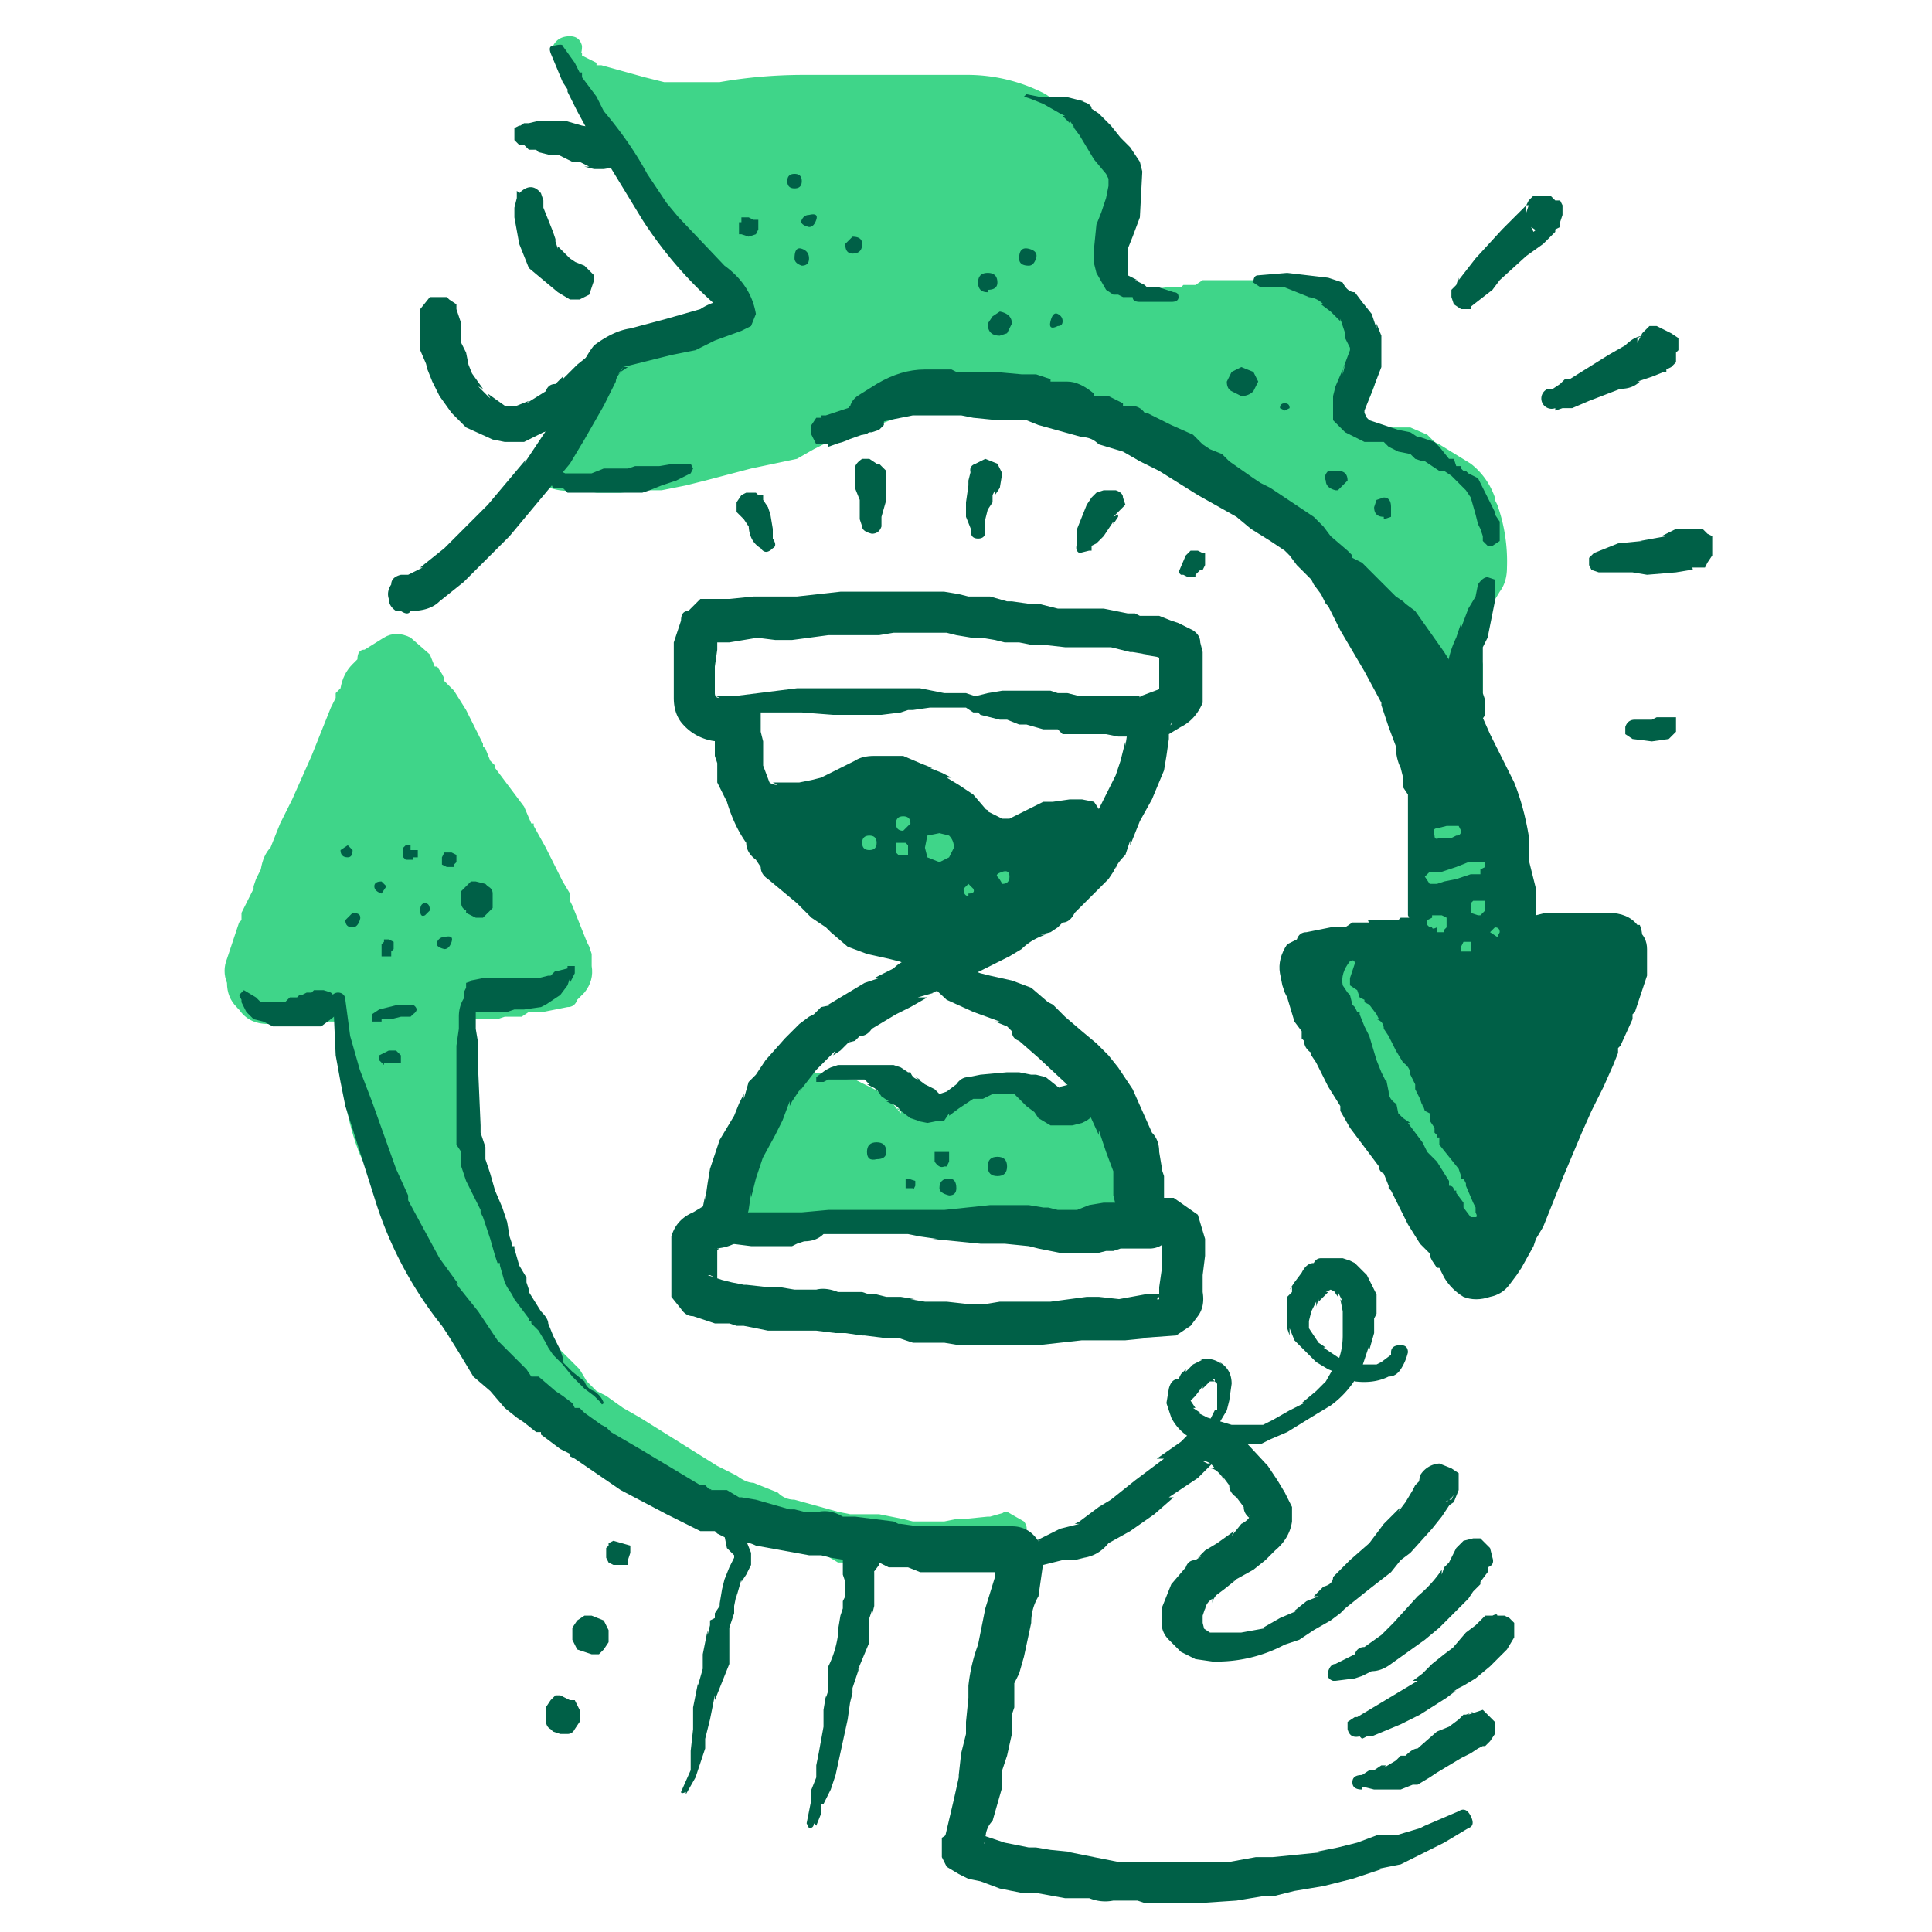
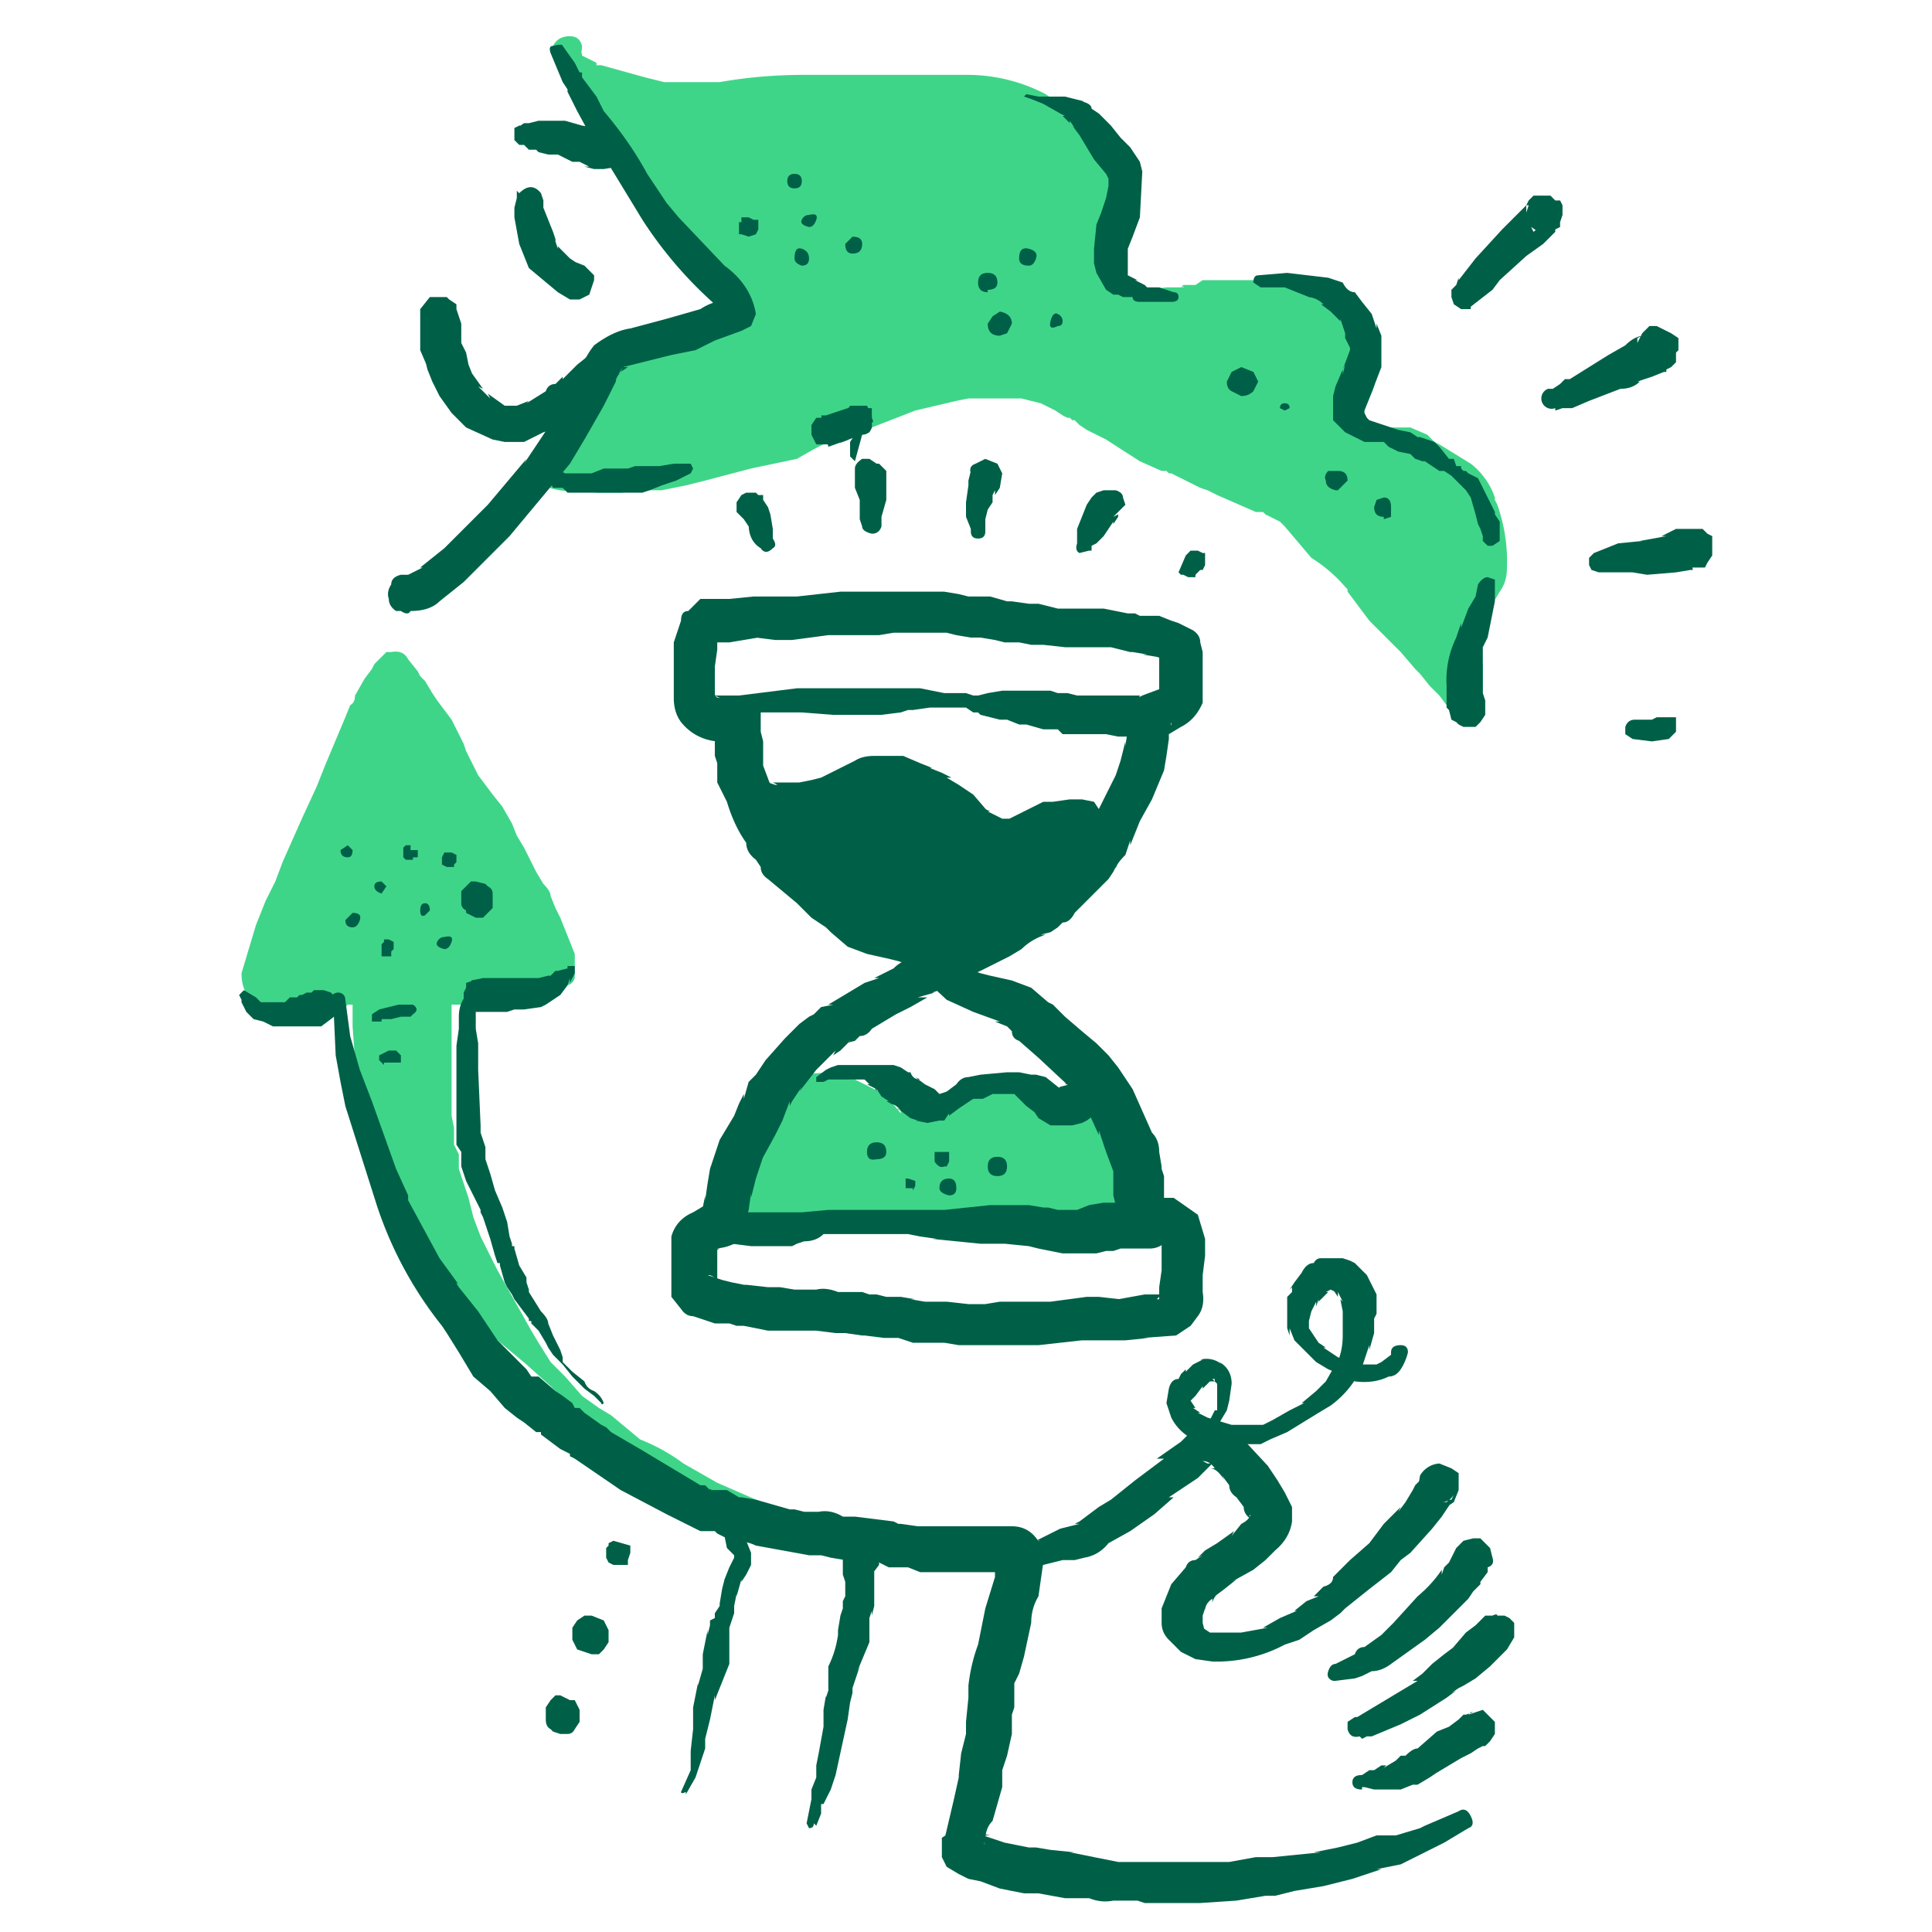
<svg xmlns="http://www.w3.org/2000/svg" width="80" height="80" fill="none">
  <path fill="#3fd589" d="M23.6 2c-.4 0 .1.6.2.7q.8.6 2 1l2.2.5 2.8-.1 2.3-.2h7.7a6 6 0 0 1 3 1.3c.6.5 1.5 1.3 1.8 2q.3 1 0 2.1l-.3 1-.2 1.1q.3.6 1 .7l1.3.5H49l.7-.2 1-.2h.6l.7.2h1q.7.2 1.2.6l.5.5.4.6q.7.6.9 1.1c.2 1-.8 1.6-.8 2.4q.2.4.5.6.4.3 1 .2h1q.8-.1 1.2.4l1.5 1q.5.4.8 1.2.5 1.3.3 2.7-.1.6-.6 1.3l-.5 1.3q-.1.6.1 1.3V29l-.4-.6-.8-.9-2.5-3-.9-1.1-.9-.8-1.5-1.6q-1.2-.8-2.5-1.1l-1-.5-1.6-.7q-1.5-.7-2.9-1.6l-.5-.3-.7-.4q-.6-.5-1.4-.7-1.2-.2-2.4-.1-.7 0-1.3.2-.6 0-1.3.3l-3 1.1q-1 .3-1.6.7l-1.2.5-1.3.4-1.6.5-1.6.2-.6.1-.9.1h-1.2l-1.2-.1c-.3 0-1 0-.8-.4l.7-.6.7-.6.3-.7.6-.6c.3-.2.3-1.5.7-1.7.8-.5 1.8-.3 2.7-.6l2-.4q.5-.2.7-.6l-.2-.7-1.8-3.2-.8-.5-.5-.6-1.3-1.5-.5-.8-.4-.6-.6-.6-.5-.8h.1" />
  <path fill="#3fd589" d="M23.6 1.5q-.5 0-.7.4 0 .4.2.7.2.5.7.9l1.4.6 1.5.5q1.6.5 3.4.3l3.5-.3 1.7.1h5.3c.3.1-.1 0 0 .1h.4l1.1.4q.1 0 0 0h.1l.7.4.2.1c.2.1-.2-.1 0 0l.3.3 1 1q.3.2.3.4.2.2 0 .1l.2.4v.2q0 .1 0 0v.8q0-.1 0 0v.3l-.2.8q-.2.7-.2 1.6 0 .3.3.4l.2.2.5.3 1.5.6h1.3l.2.1h1.1l.3-.2h1.7l1 .1h.3l.1.1.3.2.3.1c.1.2-.2 0 0 0l.2.3h.2q0 .2 0 0 .1.2 0 0l.1.3.2.2.6.7.2.2.1.1v.1c0 .2 0-.1 0 0v.3q0 .1 0 0v.1l-.4.5q-.4.6-.3 1.3.1 1 1 1.3t1.8.2h.5q.2-.1 0-.1h.2q.2 0 0 0l.2.1.6.5.7.4.4.2.1.1.2.2q0-.1 0 0v.1l.1.1.5 1.7q0-.2 0 0v1.2q0-.1 0 0v.1l-.4.6a6 6 0 0 0-.8 2.4l.1 1 .2.6c0 .2 0-.1 0 0v.5c0 .2 0-.2 0 0l1-.4h.1v-.1l-.4-.4-.6-.7-.2-.2-1-1.2-1-1.4-.2-.2q-.1-.1-.1 0V24l-.1-.1-.1-.2-.6-.7-1.4-1.3-1.1-1.2-1.6-1-.8-.2-.3-.1-.2-.1-.9-.4-.3-.2-1.4-.6h-.2l-.1-.1-.4-.2-1.4-.9-.7-.4-.7-.4-.3-.1-.4-.3-.7-.4-2-.4h-2l-.9.3-.9.1-1.7.7-3.5 1.3-.5.3q-.1 0 0 0l-.9.3-1.8.6-2.2.4H27l-1 .1h-2.6l-.1-.1c-.2 0 .1 0 0 0h-.1.1l.1.1.2.4-.1.4.1-.2h.2q.7-.5 1.1-1.2l.2-.5.1-.1.1-.1.1-.2q.2 0 .3-.2.4-.5.5-1.1l.1-.6-.1.2.1-.1h.2l.4-.2h.7q1 0 2-.4.8 0 1.6-.5.5-.3.7-.7.2-.7 0-1.3l-.5-.8-.4-.7-.8-1.5-.6-.7-.5-.3H29l-.1-.1-.1-.2-.4-.4L28 7l-.4-.4v-.1l-.5-.7-.4-.5-.1-.2-.5-.7-.4-.4-.1-.1V4l-1.2.7h.2q.6.3 1-.2.2-.7-.3-1v-.2h-.9q-.3.3-.3.7 0 .8.7 1.3l.2.3h.1q0 .2 0 0v.1l.6.8q.2.1 0 .1h.1v.1l.3.4.6.8.6.7.3.3.1.2.8.7h.2v.1l.1.1v.1l1 1.5.8 1.4v.2-.1q0-.1 0 0l.1-.1-.2.1-.3.1-1.8.4h-.2l-1.5.2q-1 .1-1.5.8l-.4 1.1v.3l-.1.1c0 .2 0-.1 0 0l-.3.2-.6 1v.1l-.1.1-.1.2-.3.2q-.2 0 0 0H23l-.6.5q-.8 1 .1 1.7.7.3 1.3.2.1 0 0 0h.3l.6.1h1l1-.1h.7l1-.2.8-.2 1.9-.5L33 19l.7-.4.6-.3h.1l1.7-.6 1.8-.7 1.7-.4.5-.1q.1 0 0 0h2.2l.8.2.6.3.3.2.2.1h.1l.1.1h.1l.2.2.3.2.8.4 1.4.9.9.4h.2l.1.1h.1l1.2.6.3.1.4.2 1.6.7h.3l.1.1.2.1.4.2.2.2 1.1 1.3q.8.5 1.4 1.2l.1.1v.1l.3.4.6.8L58 27l.6.7.2.2.4.5.3.3.1.1q0 .1 0 0l.3.4.4.4q.8.3 1.1-.4v-1.7l-.1-.4v-.2q-.1-.2 0-.4v-.3l.2-.7.1-.2c0-.1 0 .2 0 0l.2-.3.3-.5q.3-.4.3-1a7 7 0 0 0-.4-2.6l-.1-.2q0-.2 0 0v-.1a3 3 0 0 0-1-1.4l-1.3-.8-.2-.1-.3-.3-.7-.3h-1q-.2 0 0 0h-.7s-.3 0 0 0h-.3q-.2 0 0 0l-.3-.1q.2 0 0 0-.2-.2 0-.1-.2 0 0 0v.2-.3q0 .2 0 0l.2-.3q.4-.5.6-1.1a2 2 0 0 0-.3-1.6l-.5-.6-.3-.2q0-.2 0 0v-.2l-.6-.6-.7-.6-1.3-.6h-3.4l-.3.2H49c-.2.2.1 0 0 .1h-.7l-.8.1h-.3l-1.6-.7V11q.1-.2.1 0l.1-.3.3-.7.3-.9V7.3l-.8-1.5-1-1-1.3-.9a7 7 0 0 0-3.2-.8h-6.8q-1.8 0-3.5.3h-2.3l-.8-.2-1.8-.5h-.2v-.1l-.6-.3v-.1H24q0-.1 0 0V2v.2q-.5.3-.3.3.4 0 .4-.6-.1-.4-.5-.4m7 45.5.3-.3.4-.3.4-.3.4-.3.4-.2.3-.3.8-.2q1 0 2 .5l1.2.8.1.2h.2a2 2 0 0 0 2 0l.3-.3.8-.7h1.5l.3.2.3.1.1.3q.3.5.8.6t.8-.4l.3-.2h.4q.5.1.8.7l.5 1 .3 1.1q.3.6-.2 1l-.5.1h-.5l-1 .2-1.2-.2h-5.7l-1-.1-1 .2H33l-2 .4h-.4q-.3 0-.2-.6v-.6q.1-.5.5-.9l.6-1 .2-.2.1-.4" />
  <path fill="#3fd589" d="m30.8 47.4.3-.3V47h.1l.6-.4.7-.4.3-.1.3-.2h-.2.2-.1l.6-.1h-.2.5-.2.3-.2l1.4.4 1 .6-.2-.2.3.3-.1-.1.2.2.5.3h-.2a3 3 0 0 0 1.7.2l.9-.3.5-.3.2-.3v.2l.4-.5.2-.1h-.2.1-.1 1-.2.3-.2l.3.2.4.1h-.2v-.1h-.1v-.2.2l.2.4.8.6h.3q.5.2 1-.1l.6-.5h-.2v.1h.3-.3.2-.2.2-.1l.2.2-.1-.1.4.5q0 .4.3.7V48l.2.8.1.6v-.2.3-.2.1-.1l.1-.1v.1-.1l-.4.2h.2-.2.2-.6l-.6.1h.2-.4.2l-1.5-.1h-1.4.3-.3l-.5-.1h-3.8l-.6-.1-1.5.2h.2-.8a9 9 0 0 0-2.8.2h-.5l-.4.2h.2-.3.4-.1l.2.2-.1-.1.1.2.1.3v-.9.2-.3.2l.2-.5.3-.5.4-.4.2-.5v-.3.2l.1-.3V47h.1v-.6l-.5-.3h-.5l-.4.5-.1.4v-.2.2zv-.2l-.2.4zl-.5.6-.2.5-.4.6v1.8l.5.4q.6.3 1 .1l.7-.1 1.5-.3h-.2 2.4l.7-.2H36h5-.2l.7.2h2-.2 2-.3.4l.4-.1.3-.2.3-.1.5-.5v-.3h.1v-.5l-.1-.9-.4-1q0-.3-.4-.6l-.1-.3-.3-.4q-.3-.5-.8-.6h-.7q-.3 0-.5.2l-.3.2-.3.3.2-.1-.3.1h.2-.2.2-.1.2-.2.2l-.3-.1h.2q-.3 0-.4-.3l.1.2q0-.3-.3-.5l-.3-.3h-.2.2l-.3-.1-.7-.2H40l-.6.4-.6.7v-.1h.1l-.2.1-.3.1h.2-.5.2-.4l.1.1h-.3.2q-.3 0-.5-.2l.1.1-.4-.2h.1l.2.2V46v.1l-.1-.2v.2l-.5-.6-.4-.3-1-.5q-.6 0-1-.3l-1.4.1q-.5 0-.8.4l-.4.4.1-.1-.2.2v-.1.1l-.5.3-.8.8v.2h-.1v.1q-.3.3 0 .5 0 .2.4 0" />
  <path fill="#006047" d="m40 40.2-1.5-1.4-1.2-.5-1-.5.2.1q-.3 0-.5-.3l.1.2-.3-.4-.4-.3-.8-.7-1.4-1.4.1.2q0-.2-.3-.5 0-.2-.3-.5l-.6-1 .1.2-.3-.9-.3-.8v.2-1.1.3-.4l-.1-.4v.2-1.1a1 1 0 0 0-.7-.6h-1.3.2-.2.3-.3.3-.2l.2.1q-.2 0-.2-.2l.1.2-.1-.2v.2-.3.3-1.3l.1-.7v-.5.2-.2.2-.2.2l.1-.2-.2.2h.1-.2.2-.2.7l1.2-.2h-.2.4-.3l.8.1h.7l1.5-.2H34h2.4l.6-.1h-.3H38h-.3 1.8-.3l.4.1.6.1h-.3.7l.6.1h-.3.3l.4.1h.5-.3.4l.5.1h.7-.2l.9.1h.7-.3H46l.8.2h-.2.3l.6.1h-.2l.6.1.3.1h.3-.2.1-.2V27H48v.1-.2.5-.2 1.6-.1l.1-.2.1-.1-.1.1h-.2.2l-.8.3q-.4.2-.6.7v.6-.3.4l-.1.7v-.2l-.2.8-.3.9.1-.3-.6 1.2-.3.6-.3.8v-.3.3-.2l-.1.2-.2.3-.2.3.1-.2-.1.2.1-.2-.8.8q0 .3-.4.4 0 .3-.4.4h.2l-.3.1-.3.3-.2.2.1-.1.2-.1h-.1.2-.4l-.3.2-.4.4-1 .6.2-.1-.9.4-.6.4.2-.1-.8.3h.2l-.6.2-.4.2.2-.1h-.4.3-.1q-.4 0-.6.3l-.2.6q0 .7.8.8l.6-.2.6-.2H39q.5 0 .8-.3l-.1.1.9-.4.6-.3.6-.3.5-.3q.4-.4 1-.6h-.2l.4-.1.3-.2v-.1.1l.2-.2q.3 0 .5-.4l.2-.2.3-.3.9-.9.2-.3.2-.4-.1.2v-.1.2q0-.2.4-.6l.2-.6v.2l.2-.5.2-.5.5-.9.5-1.2.1-.6.1-.7v.2-.5l.1-.4v-.2.3l-.1.1-.1.2h-.1l-.2.1h.4l.5-.3q.6-.3.9-1v-2.4.3l-.1-.4q0-.3-.3-.5l-.6-.3-.3-.1-.5-.2h-1 .2l-.2-.1h-.5.2l-1-.2H45h.2-1.6.2L43 25h-.7.3l-.7-.1h-.4.2l-.7-.2h-.5.2-.9.3l-.4-.1-.6-.1h-.9.3-2.3.2-1.6l-1.8.2h.2-1.3.3-1l-1 .1h.3H29l-.5.5q-.3 0-.3.4l-.3.9v2.3q0 .6.3 1 .4.5 1 .7t1.2 0h-.2.2-.3.2l-.7-.7v-.2 1.4-.3.5l.1.3v-.2 1l.4.8q.3 1 .8 1.7 0 .4.4.7l.2.3q0 .3.3.5l.6.5.6.5.6.6.6.4.3.3-.1-.1.7.6.8.3.9.2.4.1.6.2h-.2l.6.1h-.1l.7.3.7.5.6-.1z" />
  <path fill="#006047" d="m37.7 40 1.5 1.4 1.1.5 1.1.4h-.2l.5.2.2.2q0 .3.3.4l.8.7 1.5 1.4-.2-.2.3.5.4.4.5 1.1v-.2l.3.9.3.8v-.3 1.2-.3.4l.1.4v-.2 1q.2.6.7.7h1.3-.3.2-.2.2l-.2-.1.2.1-.2-.1.2.1-.1-.2.1.3v-.2.2-.2 1.3l-.1.7v.5-.2.2h-.1l.2-.2H48h.2-.3.3-.8l-1.1.2h.2-.4.3l-.9-.1H45l-1.5.2h.3-2.4l-.6.1h.3-1.2.2l-.9-.1h-.8.3-.4l-.6-.1h.2l-.6-.1h-.6.3-.3l-.4-.1h-.5.2l-.3-.1h-1.2.2q-.5-.2-.9-.1H33h.2-.3l-.6-.1h-.8.3l-.9-.1h.3-.4l-.5-.1-.4-.1-.3-.1-.3-.1h.2-.1l.2.1v.2l.1.2v-.1.2-.6.3-1.6.2-.1l-.2.2.1-.1-.1.2.1-.2-.2.2.4-.2h-.3q.5 0 .9-.2t.5-.7v-.6.3l.1-.4.1-.7v.2l.2-.8.3-.9-.1.2.6-1.1.3-.6.3-.8v.2-.2.2l.1-.2.2-.3.2-.3-.1.2V45v.2l.7-.9.4-.4.4-.4-.1.2.3-.2.3-.3.2-.3-.2.2h.1l-.2.1.4-.1.2-.2q.3 0 .5-.3l1-.6-.2.1.8-.4.7-.4H38l.7-.2h-.1l.6-.2.4-.2-.2.1.3-.1h-.2.1l.6-.2.2-.6q0-.7-.8-.8l-.6.1-.6.3h.2l-.9.2h.2q-.5 0-.9.4l-.8.4h.2l-.6.2-.5.3-1 .6h.2l-.5.1-.2.2-.1.1.2-.1-.4.2-.4.3-.3.3-.3.3-.8.9-.2.3-.2.3v-.2.2l.2-.2-.5.5-.2.7v-.2l-.2.4-.2.5-.6 1-.4 1.2-.1.6-.1.7v-.2l-.1.5v.5-.4.1l.2-.2h.1l.2-.1h-.4l-.5.3q-.7.3-.9 1v2.4-.3.4l.4.5q.2.3.5.3l.3.1.6.2h.9-.3l.3.1h.5-.2l1 .2h.8-.3H34h-.2l.8.1h.6-.2l.7.1h.4-.3l.8.1h.5-.2.3l.6.2h-.3 1.8-.2l.6.1h1.7-.3H43l1.8-.2h-.2 1.3-.3 1l1-.1h-.3l1.4-.1.6-.4.3-.4q.3-.4.2-1v-.7l.1-.8v-.7l-.3-1-1-.7h-1.2.2-.2.3-.2l.7.6v.3V49v.3-.6l-.1-.3v.3-.4l-.1-.6q0-.5-.3-.8l-.8-1.8-.4-.6-.2-.3-.4-.5-.5-.5-.6-.5-.7-.6-.5-.5-.4-.2.2.1-.7-.6-.8-.3-.9-.2-.4-.1-.6-.2h.2l-.7-.2.2.1-.7-.4-.7-.4a.4.4 0 0 0-.6.1zm-7.9-10.5h3.4l1.3.1h1.4-.1.7l.8-.1.3-.1h.2l.7-.1H40l.3.2h.2l.1.1.8.2h.3l.5.2H42h.5l.7.2H43h.8l.2.2h1.8l.5.1h1.3l.6-.3.1-.3v-.3q.1-.5-.4-.7h-.8q-.4.1-.4.6v.4q0 .2.2.3.3.3.7.3l.3-.1.2-.3v.1l-.2.1-.4.1H47l-.2-.2.4-1.4h.4-.6.2-2.8.2l-.4-.1h-.4l-.3-.1h.2-2.2l-.6.1-.4.1h-.2l-.3-.1h-.9l-1-.2h-2.9.1H33l-2.4.3-.3.1h-.2l-.2.2-.2.1q-.2.2 0 .3" />
  <path fill="#006047" d="m29.5 51.4 1.6.2h1.6-.2.3l.2-.1.3-.1q.5 0 .8-.3H34h.4-.1 2.4-.1 1.2-.2l.5.1.7.1h-.2l1 .1 1 .1h1l1 .1h-.3.3l.4.1 1 .2h-.3 1.7l.4-.1h-.2.5l.3-.1h-.2 1-.2.6q.4 0 .7-.3.3-.4.2-.8l-.3-.7a1 1 0 0 0-.9-.2l-.5.4q-.4.6 0 1.2l.5.3.3-1.9H47l-.7.1h.3-1.1.2l-.6.1-.5.2h.3-.8.2-.5l-.4-.1H43h.2l-.6-.1H41l-1.9.2h-1 .2-4l-1.1.1h.1-.4.2-1 .2H31l-1.5.3q-.2 0-.3.4 0 .3.3.5m1-19.6q.1.4.5.6l.9.5q.7.3 1.4.2.8 0 1.4-.4l.4-.2q.3 0 .5-.3l1-.1h.7l.6.2.5.2.5.2.5.4c.6.2.8.9 1.3 1.1l.3.2.4.1h.6l.7-.2.6-.3.6-.1h.8q.3 0 .4.2l-.2.5-.3.3-.2.3-.3.5-1 .8-1.5 1.4-.8.5-.8.2q-.7.3-1.4.2t-1.5-.4l-.8-.4-.8-.7-.4-.2q-.2 0-.5-.3l-1-.8-.3-.4-.4-.4-.7-.8c-.1-.2-.6-.4-.5-.7l.1.2" />
  <path fill="#006047" d="m30.3 31.9.3.6.2.2h.1v.1l.7.5.6.3h.9-.2q1 .1 1.7-.2h.3l.4-.2.4-.2.3-.2-.2.1h.5-.2l.5-.1h.7-.2.4-.2l.5.2.6.3h-.2.3-.2l.6.4.4.2-.1-.1.5.6.5.4.4.2h.2-.1l.3.1.4.1h.5l.6-.1.5-.2h-.2l1-.3h-.3 1-.2.5-.2.1l-.2-.1v-.3l-.1-.2v-.2.1-.1l-.2.4-.3.4.2-.2-.4.5-.3.3.2-.1-.5.5-.6.5-1.1.9-.6.5h.1l-.3.1h.2-.4l-.6.3h.2l-.7.1h.2-1.2.3l-.7-.1-.7-.3.2.1q-.2 0-.5-.3l-.6-.4.2.1-.7-.5-.5-.3.2.2-.6-.5-.2-.2-.6-.5.2.2-.5-.6-.4-.4-.4-.5-.4-.3-.2-.2.1.1-.1-.2v.3-.4l-.5 1.1h-.5l-.1-.1v-.1l.1.2.2.1-.4-.6q0 .3.2.5l.4.1q.6 0 .7-.6v-.1l-.3-.7-.6-.2q-.4 0-.6.4-.2.6 0 1l.3.4.2.1-.1-.1.2.3v-.2q0 .3.3.5l.3.3.3.4.3.3-.1-.2.4.5.3.3.5.4.4.2H34l.6.4.6.3.5.4.5.3.7.3.6.2.8.2h.7l.8-.1.9-.3h-.2.2l.3-.1.6-.3.9-.8.8-.7.4-.4.4-.3.7-.7.1-.3-.1.2.2-.2.2-.4.3-.4-.1.2q0-.3.3-.4.2-.4 0-.8l-.4-.6-.5-.1h.2-.7l-.7.1h.2-.6l-.6.3-.4.2-.4.2h.2-.2.2-.6.1l-.2-.1h.2-.2l-.4-.2h.1l-.2-.1.1.1-.6-.7-.6-.4-.5-.3h.2L39 32l-.5-.2h.1l-.5-.2-.7-.3H36h.2q-.5 0-.8.2l-.4.2-.4.2h.2-.2l-.4.2-.4.2.2-.1-.4.1-.5.1h.2-.5.2-1l.2.1H32h.1l-.3-.1h.1q-.5-.1-.9-.4h-.2l-.1-.2q-.5-.4-.5 0" />
-   <path fill="#3fd589" d="M36 35.2q.3 0 .3-.3t-.3-.3-.3.3.3.3m1.4-.8.3-.3q0-.3-.3-.3t-.3.3.3.3m.2.8V35l-.1-.1h-.4v.4l.1.1h.4zm1.3.5.4-.2.2-.4q0-.3-.2-.5l-.4-.1-.5.1-.1.5.1.4zm1.2 1.3q.3 0 .2-.2l-.2-.2-.2.2q0 .3.2.3m1.4-.5q.3 0 .3-.3t-.3-.2-.2.2.2.3" />
  <path fill="#006047" d="M34 44.8h.1l.2-.1h1.4-.1.2l.2.2h-.1l.4.2-.1-.1.1.2V45v.1l.2.3.3.2h-.1l.2.1h-.1q.3 0 .5.3l.4.3.3.1h-.2.1l.5.1.5-.1h-.1.3l.2-.3v.1l.4-.3.3-.2.3-.2h.4l.4-.2h.7-.1.4-.1l.2.2.3.3.4.3-.1-.1.2.3.5.3h.8-.2.3l.4-.1.2-.1.4-.3-1.4-.4.1.3.3.3h.6q.3 0 .5-.3l.1-.7-.2-.4-.3-.2h-.7l-.3.2h.2l-.4.1-.2.2.1-.1h-.1.2-.2.2-.2.2l.1.1h.1l-.3-.2-.5-.4-.4-.1h-.2l-.5-.1h-.5l-1.1.1-.5.1q-.3 0-.5.3l-.4.3-.3.1h.2-.3.2-.2.1-.1.1-.2.2l-.2-.1.2.1-.2-.2-.4-.2-.4-.3.2.1q-.3 0-.4-.3h-.1l-.3-.2.2.1-.2-.1-.3-.1h-2.3l-.3.1-.2.1-.4.3v.2zm3.8 4.5.1-.2v-.2l-.3-.1h.1-.2v.4h.3m1.2-.9h.2l.1-.2v-.4h-.6v.4q.2.3.4.2m.2 1.2q.3 0 .3-.3 0-.4-.3-.4-.4 0-.4.4 0 .2.4.3m2-.8q.4 0 .4-.4t-.4-.4-.4.4.4.4m-5-.7q.4 0 .4-.3 0-.4-.4-.4t-.4.4.4.3m-.8-30.6-1.3.5zm-.1-.6-1.4.5h-.2l-.2.3v.4l.2.4h.5q.6 0 1.2-.4h.2q.3 0 .4-.3v-.5l-.2-.4zl-1.2.4H34l.3 1.3 1.4-.5q.3 0 .4-.3v-.5l-.2-.4zm.6.4" />
-   <path fill="#006047" d="m35.9 16.6-.7.3-.1.2-.1.1v.4l.1.2.2.1h.8l.3-.1.1-.2.1-.2v-.5l-.1-.1-.3-.2H36l-.3.1h-.2.2-.1l.1 1.3.5-.2h.2l.2-.2v-.7l-.2-.2h-.5m-.4.7" />
-   <path fill="#006047" d="m35.7 18 .3-.1.1-.2v-.2q.1 0 0-.2v-.4h-.2l-.3-.1h-.2.2-.4l-.2.3v.6l.2.2zh-.1zh-.1l-.2-1.1h-.2l-.2.3v.6l.2.2z" />
-   <path fill="#006047" d="M67.4 38.8q-.3-.4-.8-.4h-2.7l-.3.1h-.2l-.2.1h-.1v-.9q0-.8-.2-1.4l-.4-2.8q-.4-1.4-1.2-2.7l-1-2.2c-.7-.8-1-2-1.9-2.7l-.7-.6-.7-.7-1.1-1q-.6-.3-1-.8l-.5-.5-.7-.6-1-.7-1.2-.7q-.5-.5-1.1-.8t-1-.7l-1-.6q-.3 0-.6-.4l-.8-.2-.2-.2-.6-.1-.4-.3h-.4l-.4-.2-.5-.4h-1.1q-.3-.3-.7-.3H42l-1.3-.1h-1.2l-.6-.1-.6.1-1.2.2c-.4 0-.8.6-1.3.8l.9-.2 1.1-.2h1.4l2 .2 1.7.1 2.7.9 2.3 1 1.4.8 1.9 1 1.2.9.5.4.7.4.7.8.6.7.5.8.3.5 1.3 2.5.8 1.4.3.8.2.8.3 1.2.2.6v1.1l.2.4v4q.2.4 0 .7h-.7l-.4.1h-1l-.5.1-.4.2h-1.4q-.2 0-.5.3 0 .2-.3.4v1l.2.4.4 1q0 .3.2.5l.2.5q0 .3.3.4l.3.6.4.9.3.6.2.4.5.8.4.5.2.3.4.5.3.6.2.4.1.3.5.9.5.9.3.3.3.5.2.2.1.2q0 .3.3.5t.7.3h.5l.3-.4.2-.1v-.2l.4-.4.4-.7.1-.5.3-.4.7-2 .5-1 .6-1.3.8-1.7.3-.8.4-.8q0-.6.4-1 0-.5.3-1l.3-1q0-.7-.4-1.1" />
-   <path fill="#006047" d="M67.8 38.3q-.4-.5-1.2-.5H64l-.4.1h-.4s-.4.2 0 .1H63l.6.6v-1.8l-.3-1.2v-1q-.2-1.2-.6-2.2l-1-2-.8-1.8-.6-.8-.5-.8-1.2-1.7-.4-.3-.1-.1-.3-.2-.7-.7-.7-.7-.4-.2V23l-.2-.2-.7-.6-.3-.4-.4-.4-.9-.6-.9-.6-.4-.2-.3-.2-1-.7-.3-.3-.5-.2-.3-.2-.4-.4-.9-.4-1-.5h-.1q-.2-.3-.6-.3h-.3v-.1l-.6-.3h-.6v-.1q-.6-.5-1.1-.5h-.7v-.1l-.6-.2h-.6l-1.1-.1h-1.6l-.2-.1h-1.1q-1 0-2 .6l-.8.5q-.4.3-.3.8.3.4.8.4l.8-.2 1-.2h2l.5.1 1 .1h1.2l.5.2 1.8.5q.4 0 .7.3l1 .3.7.4.8.4 1.6 1 1.6.9.6.5.8.5.3.2.3.2.2.2.3.4.6.6q0 .1 0 0l.1.2.3.4.2.4.1.1.1.2.4.8 1 1.7.7 1.3v.1l.3.9.3.8q0 .5.2.9l.1.4v.4l.2.3v5l.2.4v.1-.2l.5-.2h-1l-.1.1h-1.2q-.1 0 0 .1H56l-.3.2h-.1q-.1 0 0 0h-.5l-1 .2q-.3 0-.4.3l-.4.2q-.4.6-.3 1.2l.1.5.1.3.1.2.3 1 .3.4v.3l.1.1q0 .3.3.5v.1l.2.3.5 1 .5.8v.2l.4.7 1.2 1.6q0 .2.2.3l.2.5v.1l.1.1.3.6.4.8.5.8.4.4v.1l.1.2.2.3h.1l.2.4q.3.5.8.8.5.2 1.1 0 .5-.1.8-.5l.3-.4.2-.3.5-.9.1-.3.3-.5.4-1 .4-1 .8-1.9.4-.9.5-1 .4-.9.2-.5v-.2l.1-.1.5-1.1V42l.1-.1.5-1.5v-1.1q0-.5-.4-.8-.3-.5-.8-.3-.5.4-.2.9l.2.3q0 .2 0 0v1l-.2.4v.3l-.5.9-.7 1.8-.1.3-.2.4-.4.9-.8 1.8-.8 1.8-.4.9-.1.4-.1.2-.1.2-.4.8v.2q-.2.1-.1 0l-.4.5v.1l-.2.2h-.1l-.3.1-.1-.1q0-.1 0 0l-.2-.2V52l-.4-.5-.1-.2-.3-.4-.1-.3-.5-.7-.4-.8q0-.1 0 0V49l-.1-.2q0-.2-.3-.5l-.4-.8-.3-.4-.1-.1-.1-.1-.5-.8-.3-.5-.1-.3-.5-.8-.4-.9-.2-.4-.1-.2s-.3-.3-.2-.1v-.2l-.1-.1q0-.3-.3-.5v-.4l-.2-.4-.4-1V40q0-.2 0 0l.1-.2.2-.1h.7l.8-.1.2-.1h.3l.3-.1h.7l.4-.1h.8q.4 0 .7-.4l.1-.6V38h-.1v-4.3l-.1-.2V33l-.1-.6V32l-.4-1-.8-2.7-.5-.7-1-1.8-.9-1.7-.2-.3-.2-.3-.6-.7-.1-.1q0-.2 0 0l-.1-.2-.4-.4-.7-.6-.4-.2H53l-.1-.2-.8-.6-1.7-1-1.6-1-1.9-.9-1.7-.7-1.9-.5-1-.2h-1.8l-1-.2h-2l-.5.1h-.3l-1 .3.4 1.1.8-.5.2-.1q.1 0 0 0l.6-.2h.5l.3-.1.6-.1h.1q.6.3 1 .1h1.5l.7.1h.4l.4.2.5.2h.7-.1l.4.3.6.2h.3l.5.3h.4q.2 0 0 0l.3.2.5.2h.1l.2.2.5.2.4.2.3.2.2.2.2.1.4.3.2.1h.1l.5.4.4.3.2.1.2.2.8.5 1 .6.4.3.1.2h.1q.1 0 0 0l.2.2.2.1q0 .3.3.4l.7.6.6.5h.1v.1h.2l.1.2.4.4.7.6q0 .3.3.4l.3.2.5.5.1.1.1.1 1 1.6.5.8.5.9.8 1.8.7 1.8.2 1 .1 1.2q.3 1 .3 2v.7q0 .5.6.6h.5-.1.3v-.1h3l.1.1q.4.4 1 0 .2-.4 0-.9" />
+   <path fill="#006047" d="m35.7 18 .3-.1.1-.2v-.2q.1 0 0-.2v-.4h-.2l-.3-.1h-.2.2-.4l-.2.3v.6l.2.2zh-.1zh-.1h-.2l-.2.3v.6l.2.2z" />
  <path fill="#3fd589" d="M10.3 41.4q.3.4.8.4h1.3l.5-.1h1.4l.1-.1h.2v.9l.1 1.4.4 2.7q.4 1.5 1.2 2.8l1.1 2.1c.7.9 1 2 1.9 2.8l.7.6.6.6 1.2 1 1 .9.5.5.7.6 1 .7 1.2.7 1.1.8 1 .7q.4.4 1 .6l.6.3.8.3.2.2.6.1.4.3h.4q.3 0 .4.2l.5.3h.6l.5.2.6.2h3.3l.5.2.6-.1 1.2-.2q.8-.3 1.4-.8l-.9.2-1.2.2h-1.3l-2-.2q-.9 0-1.7-.2-1.5-.3-2.8-.8l-2.3-1-1.4-.8q-.8-.6-1.8-1l-1.2-1-.5-.3-.7-.5-.7-.8-.6-.6-.5-.8-.3-.5-1.4-2.5-.7-1.4-.3-.8-.2-.8-.4-1.2v-.6l-.2-.4v-.7l-.1-.5v-4.6h.6l.5-.1.5-.1h.9l.5-.2H23q.3 0 .4-.4.3 0 .4-.3v-1l-.2-.5-.4-1-.2-.4-.2-.5q0-.2-.3-.5l-.3-.5-.5-1-.3-.5-.2-.5-.4-.7-.4-.5-.3-.4-.3-.4-.3-.6-.2-.4-.1-.3-.5-1-.6-.8-.2-.3-.3-.5-.2-.2-.1-.2-.4-.5q-.2-.4-.7-.3H16l-.3.3-.2.2-.1.2-.3.4-.4.7q0 .3-.2.4l-.2.5-.8 1.9-.4 1-.6 1.3-.8 1.8-.3.8-.4.8-.4 1-.3 1-.3 1q0 .7.4 1.1" />
-   <path fill="#3fd589" d="M9.9 41.8q.4.6 1.2.6h1.7l.2-.1h1.1q.1 0 0 0h.4s.4-.2 0-.1q-.2 0 0 0l-.5-.6v1.9l.3 1v1.1q.2 1.2.6 2.2l1 2 .8 1.8.6.8.4.8 1.2 1.6.5.4.1.1.2.2.8.7.7.7.4.2v.1l.3.2.7.6.3.4.4.3.9.6.8.7.5.2.2.1.1.1 1 .7.3.3.5.2.2.2.5.4.8.4 1 .5h.2q.2.3.5.3h.4q.3.3.5.3h.4v.1h.2v.1h.1q.5.5 1 .4h.4l.3.1h.1l.5.3H38l.1.1h1.2q1.1 0 2-.5l.9-.6q.5-.3.2-.7l-.7-.4-.7.2h-.1l-1 .1h-.3l-.5.1h-1.3l-.4-.1-1-.2h-1.2l-.5-.1-1.8-.5q-.4 0-.7-.3l-1-.4q-.3 0-.7-.3l-.8-.4-1.6-1-1.6-1-.7-.4-.7-.5-.4-.2-.2-.2-.2-.2-.3-.5-.6-.6-.2-.2-.2-.3-.2-.4-.1-.1-.1-.2-.5-.8-.9-1.7-.7-1.3V51l-.3-.9-.3-.8-.2-.9-.1-.4v-.2q0 .2 0 0l-.1-.2v-.8l-.2-.5V42l-.1-.1v.2l-.5.1h1q.1 0 0 0h.9l.3-.1h.7l.3-.2h.6l1-.2q.3 0 .4-.3l.3-.3q.4-.5.3-1.1v-.5l-.1-.3-.1-.2-.4-1-.2-.5-.1-.2V37l-.3-.5-.1-.2-.1-.2-.5-1-.5-.9v-.1H22l-.3-.7-1.2-1.6v-.1l-.2-.2-.2-.5-.1-.1v-.1l-.3-.6-.4-.8-.5-.8-.4-.4v-.1l-.1-.2-.2-.3H18l-.2-.5-.8-.7q-.6-.3-1.1 0l-.8.5q-.3 0-.3.4l-.2.2q-.4.4-.5 1l-.2.2v.2l-.2.4-.4 1-.4 1-.8 1.8-.5 1-.4 1q-.3.3-.4.9l-.2.4-.1.3v.1l-.5 1v.3l-.1.1-.5 1.5q-.2.5 0 1 0 .6.4 1 .3.4.8.1.5-.2.2-.8l-.2-.3q0-.2 0 0v-1l.1-.4.1-.2V39l.4-1 .7-1.7.2-.3.2-.5.4-.8.8-1.8.8-1.8.3-1 .2-.3.1-.3.5-1v-.1l.1-.1.3-.4.1-.2.2-.1h.1l.2-.1h.1l.2.2v.1l.1.1q0 .3.3.5 0 .1 0 0l.2.3.3.4.2.3.5.7.4.8v.1l.1.2.2.4.5.9.3.3.1.2.6.8.3.5v.1l.1.2.4.9.5.8.2.5.1.1.2.2v.2l.3.6.1.2v.1l.2.5.4.9v.5q0 .1 0 0l-.2.2-.1.1h-.7l-.8.1-.2.1h-.7l-.6.1h-.4l-.2.1h-.7q-.3 0-.6.4l-.1.5v3.8l.1 1v.1l.1.1v.5l.1.6v.4l.3.9 1 2.6q0 .5.4.8l1 1.8.9 1.6v.2l.1.1.3.4.6.7.1.1.1.1.4.5.7.5.3.3h.2l.1.1.8.7 1.6 1 1.7 1 1.8.9 1.8.7 1.9.4 1 .3h1.8l1 .2h2l.5-.1h.2l.1-.1 1-.2-.4-1.1-.8.5-.2.1q-.2 0 0 0l-.6.2h-.9l-.5.2h-.2l-1-.2H35l-.2-.1-.3-.1-.5-.2h-.6q-.3 0-.4-.3l-.6-.2h-.3l-.5-.3h-.4q-.2 0 0 0l-.3-.2-.5-.2h-.1l-.3-.2-.4-.3-.4-.2-.3-.1h-.2l-.2-.3-.4-.2-.2-.1h-.1v-.1l-.5-.4-.4-.2-.2-.2-.2-.1-.9-.5-.8-.6-.5-.4h-.2v-.1H24l-.1-.2-.2-.2-.3-.3-.7-.7-.6-.4H22v-.1h-.1v-.1l-.3-.2-.3-.3-.7-.7-.4-.3-.2-.2-.6-.5v-.1l-.1-.2-1-1.6-.5-.7-.5-.9-.8-1.8-.8-1.8-.1-1-.1-1.2q-.4-1-.3-2v-.7q0-.6-.6-.6H14h.1-.1q-.2 0 0 0h-.7l-.7.1h-1.7V41q-.5-.4-1 0-.3.4 0 .8m49.6-3.2h.3v-.1l.1-.1V38l-.2-.1h-.4v.1l-.2.1v.2l.1.1h.1q0 .1.2 0m1.7-.5h.1l.1-.1.1-.1v-.4H61l-.1.1v.4zm-.3 1.5V39h-.3l-.1.2v.2zm1.1-.6.1-.2q0-.2-.2-.2l-.2.2zm-2.8-2.2h.3l.3-.1.5-.1.6-.2h.4V36l.2-.1v-.2h-.7l-.5.2-.6.2h-.5l-.2.2zm.4-1.9h.5l.2-.1q.2 0 .2-.2l-.1-.2h-.5l-.4.1q-.2 0-.1.3 0 .2.2.1m-3.7 5.1q-.4.5-.3 1l.2.3.1.1.1.4.1.1.1.2h.1v.1l.2.5v-.1.1l.2.4.3 1 .2.5.2.4v-.1l.1.5q0 .3.3.5v-.1l.1.5.2.2.3.2h-.1l.6.8.1.2.1.2.4.4.5.8v.2q.2 0 .2.2h.1v.1l.3.4v.2l.3.4h.2q.1 0 0-.2V50l-.1-.2-.3-.7V49l-.1-.2h-.1v-.1l-.1-.3-.8-1v-.3h-.1V47l-.1-.1v-.2l-.2-.3v-.3L59 46l-.1-.3v.1l-.1-.3-.2-.4v.1-.3l-.2-.4q0-.3-.3-.5l-.3-.5-.3-.6-.2-.3q0-.3-.3-.4h.1L57 42l-.3-.4-.2-.1v-.1l-.2-.1-.1-.3-.3-.2v-.3l.2-.6q0-.2-.2-.1" />
  <path fill="#006047" d="M10 41.4v.1l.2.4.3.3.4.1h-.1.1l.4.2h.5-.1.7-.3.8-.2.6l.4-.3q.3-.2.3-.5l-.1-.4-.2-.2-.3-.1H13l-.3.3.1-.1h.1l.1-.1h-.3l-.2.1h-.1l-.1.1h.2-.5l-.2.2h.1-.4.1-.8l-.2-.2-.5-.3-.2.2zM23.6 40h-.1v.1l-.4.1h.2-.3l-.2.2h.1-.3.1l-.4.1h.2-.2.2-2.2.2-.5l-.5.1 1 1V41q0-.2-.2-.3l-.3-.1h.2-.6l-.3.1v.2l-.1.2v.5l.1.1.3.2H21l.3-.1H21h.7l.7-.1.2-.1.6-.4.3-.4.1-.3v.2l.1-.2.1-.2V40zm-7.8-3 .2-.3-.2-.2q-.3 0-.3.2t.3.3m2.8-1.7h-.2l-.1.2v.3l.2.1h.1-.2.4v-.1l.1-.1v-.3l-.2-.1zm-1 2.6.2-.2q0-.3-.2-.3t-.2.3.2.2m-1.4 1.5.1-.1V39l-.2-.1h-.2v.1l-.1.1v.5h.4zm1.1-3.9v-.3H17V35h-.2l-.1.1v.4l.1.1h.3v-.1zm2.4 2.5h.3l.2-.2.2-.2V37q0-.2-.2-.3l-.1-.1-.4-.1h-.2l-.2.2-.2.2v.5q0 .2.2.3v.1zm-5.1.4q.2 0 .3-.3t-.3-.3l-.3.3q0 .3.3.3m-.2-2.9q.2 0 .2-.3l-.2-.2-.3.2q0 .3.3.3m4 3.8q.2 0 .3-.3t-.3-.2q-.2 0-.3.2t.3.3m-2.6 3v-.1h.4l.4-.1h.4l.1-.1q.3-.2 0-.4h-.6l-.4.1-.4.1-.3.2v.3zm.1 1.7h.7v-.3l-.2-.2h-.3l-.2.1-.2.1v.2l.2.2" />
  <path fill="#006047" d="M19.4 41.1q-.4.4-.4 1v.5l-.1.7v4.1l.2.3v-.1.7l.2.6.3.6.3.6v.1l.1.2.1.3.2.6.2.7.1.3h.1v.1l.2.7.1.2.2.3.1.2.6.8v.1h.1v.1l.3.3.3.5.1.2.2.3.2.2.2.2.4.5.5.5.4.3.3.3q0 .1.1 0-.1-.3-.4-.5-.3-.1-.4-.4l-.5-.4-.4-.4v-.2l-.1-.3-.3-.6-.2-.5q0-.2-.3-.5l-.5-.8v-.1l-.1-.3v-.2l-.3-.5-.2-.7v-.1h-.1v-.1l-.1-.3-.1-.6-.2-.6-.3-.7-.2-.7-.2-.6v.1-.6l-.2-.6v.1-.6.2l-.1-2.3v-1.1l-.1-.6v-1.1q.2-.4-.3-.4M32 22.3v-.4l-.1-.6-.1-.3-.2-.3v-.2h-.3l-.1-.1h-.3l.6 1 .1-.2v-.7h-.2l-.1-.1h-.4l-.2.1-.2.3v.4l.3.3.2.3v-.1q0 .7.5 1 .2.3.5 0 .2-.1 0-.4m4.5-.4v-.5l.2-.7v-1 .3-.5l-.1-.1-.2-.2h-.1L36 19h-.3q-.3.2-.3.4v.8l.2.5v-.2 1l.1.3q0 .2.4.3.3 0 .4-.3m4.3.2v-.5l.1-.4.2-.3v-.4.1l.1-.2v.2l.2-.3.1-.6-.2-.4-.5-.2-.4.2q-.3.1-.2.4v.1-.2l-.1.4v.2l-.1.7v.6l.2.5v-.1.2q0 .3.3.3t.3-.3m4.3.8v-.1l-.1.1h.2v-.2l.2-.1.3-.3.4-.6v.1l.2-.3v-.2.2-.1l-.2.1.5-.5-.1-.3q0-.2-.3-.3h-.5l-.3.1-.1.1-.1.1-.2.3-.4 1v.8-.3.1q-.1.3.1.4zm4.4 1 .2-.2h.1l.1-.2v-.5h-.1l-.2-.1h-.3l-.1.1-.1.1-.3.7.1.1h.1l.2.1h.3m-.9 36.3 1-.6.6-.4.2-.2.1-.1.3-.5.1-.4.1-.7q0-.6-.5-.9l.1.1a1 1 0 0 0-.9-.2h.1l-.2.1-.2.1-.3.3v-.1l-.2.2-.1.2q-.3 0-.4.4l-.1.6.2.6a2 2 0 0 0 1.8 1.1h1.9l.4-.2.7-.3 1.3-.8.5-.3a4 4 0 0 0 1.3-1.6l.3-.9v.2l.2-.7v-.7.1l.1-.2v-.8l-.4-.8-.3-.3-.2-.2-.2-.1-.3-.1h-.9q-.2 0-.3.2-.3 0-.5.4l-.3.4-.2.3.1-.1v.2l-.2.2V55l.1.3V55l.2.5.4.4.5.5.5.3.5.2.6.3q.8.1 1.4-.2.3 0 .5-.3t.3-.7q0-.3-.3-.3-.4 0-.4.3v.1l-.4.3-.2.1h-.6.1-.4l-.7-.3-.6-.4h.1l-.3-.2-.4-.6v-.3.3-.3l.1-.4.2-.4v.2l.1-.3v.2-.3.2l.4-.4h-.1l.2-.1H55h.2-.2.3-.2.2-.2l.2.1-.1-.1.2.3v-.2l.2.4-.1-.1.1.5v-.2.4-.1 1-.1.2-.2q0 .7-.3 1.3v-.1l-.4.7-.4.4-.6.5h.1l-.6.3-.7.4-.4.2h-1.1.1-.4.1l-1-.3-.4-.2h.1l-.3-.2h.1l-.2-.3v.2-.2.1-.1.1-.2.1l.2-.2.3-.4v.1l.3-.3H50h.3-.1.1l-.1-.1h.1q0 .1 0 0v.1l.1.1v.2q0 .2 0 0v.9h-.1l-.2.4-.2.2-.4.4-.3.2-.7.5v.2zm-25.8-58 .5 1.2.2.3v.1q0 .1 0 0l.1.2.3.6.6 1.1.7 1.1 1.4 2.3a17 17 0 0 0 3 3.5v-.1l.2.4v-.2.4-.2.1l.6-.6q-.8 0-1.4.4l-.7.2-.7.2-1.5.4q-.7.1-1.5.7-.4.5-.7 1.3l.1-.2-.5 1-.6 1-.6.9-.6.9.1-.2-1.6 1.9-.9.9-.9.9-1 .8h.1l-.6.3h.2-.5q-.4.1-.4.4-.2.3-.1.6 0 .3.3.5h.2q.3.2.4 0 .8 0 1.2-.4l1-.8 1-1 .9-.9 2.5-3 .6-1 .8-1.4.6-1.2-.1.2q0-.2.3-.5l-.2.2.2-.3-.1.2.3-.2h-.2l2-.5 1-.2 1-.5-.2.1 1.1-.4.4-.2.2-.5q-.2-1.2-1.3-2l-1.9-2-.5-.6-.8-1.2q-.7-1.3-1.8-2.6l-.3-.6-.6-.8V3H24l-.2-.4-.5-.7q0-.1-.4 0-.2 0-.1.3" />
  <path fill="#006047" d="m13.8 41.5.1 2.2.2 1.1.2 1 1.3 4.1a16 16 0 0 0 2.7 5l.2.3.5.8.6 1 .7.6.6.7.5.4.3.2.5.4h.2v.1l.8.6.4.2v.1l.2.1 1.9 1.3 1.9 1 .8.4.6.3h.6-.1.1l.1.1.6.3q.6 0 1 .2l2.2.4h.5c.1 0-.2 0 0 0l.4.1 1.2.2h.8q-.1 0 0 0l.4.2h.9-.1l.5.2h3.8q.2 0 0 0-.1 0 0 0l-.7-.7v.2c.1.2 0-.3 0 0v.4q0 .2 0 0v.3l-.4 1.3-.3 1.5q-.3.8-.4 1.7v.6-.2.1l-.1 1v.5c0 .2 0-.2 0 0l-.2.8-.1.9v.2-.1l-.2.9-.4 1.7v.6-.4.2q.1.7.8.7.6 0 .7-.7v.2l-.2.3.4-.9q0-.5.3-.8l.4-1.4v-.7q0 .2 0 0l.2-.6.2-.9v-.5q0-.2 0 0V71l.1-.3v-.9q0-.2 0 0v-.1l.2-.4.2-.7.3-1.4q0-.6.3-1.1l.2-1.4-.1-.7q-.4-.8-1.2-.8h-3.4q.2 0 0 0H38l-.7-.1c-.2 0 .1 0 0 0h-.1L37 63l-1.6-.2q-.3 0 0 0h-.5q-.5-.3-1-.2h-.6l-.4-.1c-.1 0 .3 0 0 0h-.2l-1.4-.4-.6-.1c-.1 0 .2 0 0 0h-.1l-.5-.3h-.7c-.2-.1.2 0 0 0l-.2-.2h.1-.3L26.5 60l-1.2-.7q-.2-.1 0 0l-.2-.2-.2-.1-.7-.5-.2-.2h-.2q.1 0 0 0l-.1-.2-.4-.3-.3-.2-.7-.6q-.1 0 0 0H22l-.2-.3-1.2-1.2-.8-1.2-.8-1q-.2-.3 0-.1l-.8-1.1-1.3-2.4v-.2q0 .2 0 0l-.5-1.1-1-2.8-.5-1.3-.4-1.4-.2-1.5c0-.4-.6-.4-.6 0" />
  <path fill="#006047" d="M42.4 65h.4l.4-.2.8-.2h-.2.7l.4-.1q.6-.1 1-.6l.9-.5 1-.7.8-.7h-.2l1.2-.8.5-.5.2-.2.2-.1h-.2l-.2.2h.1-.4.2l-.2-.1q.3 0 .5.3h-.2q.3 0 .6.5l-.1-.2.3.4q0 .3.3.5l.3.4q0 .3.3.5l-.1-.2v.5-.3.1-.2l.1-.1v.1-.2q0 .3-.4.5l-.4.5.1-.2-.7.5-.5.3-.3.3.2-.1-.3.2q-.3 0-.4.3l-.6.7-.4 1v.8-.2q0 .4.3.7l.5.5-.2-.1.8.4.7.1a6 6 0 0 0 3-.7l.6-.2.6-.4.7-.4.4-.3.3-.3-.1.1.5-.4.5-.4.9-.7.4-.5.4-.3.9-1 .4-.5.2-.3.2-.3-.2.2.3-.2.2-.5V61l-.3-.2-.5-.2a1 1 0 0 0-.8.5l-.1.6q0 .3.4.5.3.2.6 0 .3 0 .5-.3l-.1.2H60l-.1.1h-.4l-.6-.8v-.2l.1-.1.1-.1-.2.2-.3.3-.1.2-.3.5-.3.4.1-.2-.7.7-.6.8-.8.7-.3.3-.4.4q0 .3-.4.4l-.4.4h.2l-.5.2-.5.4h.1l-.7.3-.7.4h.2l-1.1.2h.2-.6.1-1 .2-.4.2l-.3-.2.1.1-.1-.1v.1-.1l.1.2v-.2.2l-.1-.4v.2-.2.2-.5l.1-.3v.2-.3.2q0-.3.3-.5v.2q0-.2.3-.5l-.2.2.4-.3.5-.4-.2.1.9-.5.5-.4.4-.4q.6-.5.7-1.2v-.6l-.3-.6-.3-.5-.4-.6-1.3-1.4-.4-.2-.4-.2h-.6q-.2 0-.5.3l-.1.2-.3.3-1 .7h.3l-1.2.9-1 .8-.5.3-.8.6.2-.1-.4.2h.2l-.8.2-1 .5h.2q-.2 0-.5.3l-.1.1-.2.1q-.2.1-.1.4 0 .3.3.3m12.8 4.6.8-.1.3-.1.4-.2q.4 0 .8-.3l1.4-1 .6-.5 1.2-1.2.2-.3.3-.3v-.1l.3-.4v-.2q.3-.1.2-.4l-.1-.4-.2-.2-.2-.2H61l-.4.1-.2.2-.1.1v.2-.2l-.3.6-.2.2-.1.3V65q-.4.6-1 1.1l-1 1.1-.5.5-.7.5q-.3 0-.4.3l-.4.2-.4.2q-.2 0-.3.3t.2.4m1.2 2.4.2-.1h.2l1.2-.5.8-.4 1.1-.7.4-.3-.2.1.3-.2.2-.1.5-.3.6-.5.7-.7.3-.5v-.6l-.2-.2-.2-.1H62q0-.1-.2 0h-.3l-.2.2-.2.2-.4.3-.6.7.1-.1-.4.3-.5.4-.4.4-.4.3h.2l-1 .6-1 .6-.5.3h-.1l-.3.2v.3q.1.4.5.3m.1 2.1h.1l.4.1H58l.5-.2h-.1.3l.5-.3.3-.2 1-.6.4-.2.3-.2.2-.1h.1l.2-.2.2-.3v-.3.2-.4l-.5-.5-.6.2.1-.1h.1l-.3.1h.1-.2l-.3.3.1-.1-.4.3-.5.2-.8.7q-.2 0-.5.3h.2-.4l-.2.2-.5.3.1-.1h-.2l-.3.2h-.2l-.3.2h.1-.1q-.4 0-.4.3t.4.3m4 .9-1.4.6-.2.1-1 .3h.2-1l-.8.3-.8.2-1 .2h.3l-2 .2h.3-1l-1.1.2h.2-3.3.2-2.2.5l-1-.2-1-.2h.2l-1-.1-.6-.1h-.5.2l-1-.2-.9-.3h.3l-.5-.1-.3-.1h.2l.2.2.1.2.1.2-.4-.6-.8-.1-.6.4v.8l.2.4.5.3h.2-.2l.4.2.5.1.8.3 1 .2h.9-.3l1.1.2h1-.3.6-.3q.5.2 1 .1h-.3 1.5-.2l.3.1h2.3l1.5-.1 1.2-.2h-.2.6l.8-.2 1.2-.2 1.2-.3 1.2-.4H57l1-.2 1.8-.9 1-.6q.3-.1.1-.5t-.5-.2m-39-67.1v.3l-.1.4V9l.2 1.1.4 1 1.2 1 .5.3h.4l.2-.1.2-.1.2-.6v-.2l-.2-.2-.2-.2-.5-.2.2.1-.3-.2.1.1-.6-.6v.1L23 10v.2-.3l-.1-.3-.2-.5-.2-.5v.1-.4l-.1-.3q-.4-.5-.9 0m0-2v-.2zh.2l.2.2h.3l.1.1.4.1h.4l.2.1H23h.3l.4.2h.3l.4.2h-.2l.4.1h.4l.6-.1.2-.3v-.3l-.2-.6-.6-.2h.2l-.5-.2-.6-.1-.7-.2h-.6.2-.8.1l-.4.1h-.2l-.3.2.2-.1h-.1l-.2.1v.5zm3.8 8.2-.4.1-.2.2h.1-.3l-.1.2-.5.4-.6.6v-.1l-.3.3q-.3 0-.4.3l-.8.5.1-.1-.5.2h.2-.3.2-.6.2-.4.2l-.7-.5.1.2-.5-.5.2.1-.5-.7.1.2-.2-.5-.1-.5-.2-.4v-.5.2-.5l-.2-.6v-.2l-.3-.2-.1-.1h-.7l-.4.5v1.7l.3.7-.1-.3.1.4.2.5.3.6.5.7.6.6 1.1.5.5.1h.8l.8-.4q.4-.1.7-.5l.6-.5-.2.1.6-.4.5-.7.2-.2.3-.4-.1.2v-.2.1l.2-.1.1-.2.1-.2v.1h-.1l.3-.1v-.3l-.1-.2v-.1zM42.4 4l.3.1.5.2.7.4.2.1H44l.3.3V5l.2.3-.1-.1.3.4.3.5.3.5.5.6-.1-.2.2.4v-.2.3-.2.6-.2l-.1.5-.2.6-.2.5-.1 1v.4-.1.3l.1.4.4.7.3.2h.2l.2.1h-.2.5-.2.3q0 .2.3.2h.6-.1.8q.3 0 .3-.2t-.2-.2l-.6-.2h-.6.1l-.1-.1-.4-.2h.1l-.2-.1-.2-.1h.1-.1v-.2.2-.3.1-.2.2-.3.1-.8.2-.3.2l.2-.5.3-.8.1-1.9-.1-.4-.4-.6-.4-.4-.4-.5-.5-.5-.3-.2q0-.2-.4-.3h.1l-.8-.2h.1H43l-.5-.1zm9.8 7.9h1l1 .4h-.1q.4 0 .7.3h-.1l.4.3.4.4v-.1l.2.6v-.2.4l.2.4v-.2.5-.2l-.3.8.1-.2-.1.4v-.2l-.3.7-.1.4v1l.3.3.2.2.8.4h.8l.2.2.4.2.5.1h-.1.1l.2.2.3.1h-.1.2l.6.4h.2l.3.2.4.4.2.2.2.3.2.7.1.4.1.2.1.3v.2l.2.2h.2l.3-.2v-.8l-.2-.3v-.2.1l-.7-1.4-.4-.2-.1-.1h-.1l-.1-.1v-.1h-.2l-.1-.3H60l-.4-.5-.2-.2-.6-.2h.1-.2l-.3-.2-.5-.1-.3-.1-.3-.1-.6-.2-.2-.2.1.1-.1-.2v.1-.3.3-.4.2l.2-.5.5-1.3v-1.3l-.2-.5v.2l-.2-.6-.4-.5-.3-.4q-.3 0-.5-.4l-.6-.2-1.7-.2-1.2.1q-.2 0-.2.3zm9 12.3-.1.5-.3.5-.3.8v-.2l-.2.6a4 4 0 0 0-.4 2v.9l.1.1.1.4.2.1.1.1.2.1h.5l.1-.1.1-.1.2-.3V29l-.1-.3v.2-1.5.2-.5.1-.4l.2-.4.1-.5.2-1V24l-.3-.1q-.2 0-.4.3M22.8 20l.1.2h.4l.2.2h3.1l.3-.1.5-.2.6-.2.2-.1.4-.2.1-.2-.1-.2h-.2.2-.7l-.6.1h.1-1.1l-.3.1h-1l-.5.2h-.9.1-.4.1l-.2-.1h-.6v.4zm8.5-10.3.1-.2v-.4h-.2L31 9h-.3v.2h-.1v.5h.1l.3.1zm2.2-.3q.2 0 .3-.3t-.3-.2q-.2 0-.3.2t.3.3m-.3 1.6q.3 0 .3-.3t-.3-.4-.3.4q0 .2.3.3m2.1-.5q.4 0 .4-.4 0-.3-.4-.3l-.3.3q0 .4.3.4m-2.4-2.7q.3 0 .3-.3t-.3-.3-.3.3.3.3m8.5 6.1.3-.1.2-.4q0-.4-.5-.5l-.3.2-.2.3q0 .5.5.5m1.2-2.9q.2 0 .3-.3t-.3-.4-.4.4q0 .3.4.3m1.2 2.5q.2 0 .2-.2t-.2-.3-.3.3.3.2M40.9 12q.4 0 .4-.3 0-.4-.4-.4t-.4.4.4.4m10.5 4.3q.3 0 .5-.2l.2-.4-.2-.4-.5-.2-.4.2-.2.4q0 .3.2.4zm5.9 5.1.3-.1V21q0-.4-.3-.4l-.3.1-.1.3q0 .4.4.4m-1.9-1.1.2-.2.2-.2q0-.4-.4-.4H55q-.2.2-.1.4 0 .3.4.4M53.2 17l.2-.1q0-.2-.2-.2t-.2.2zM33.8 75.6l.2-.5v-.4h.1l.3-.6.2-.6.5-2.3.1-.7.1-.4v-.3.1l.3-.9-.1.2.5-1.2v-1l.1-.3v.2-.2.2l.1-.4v-1.4l-.1-.4v.4h-.2v.1h.1-.3.1-.1.4l.3-.4v-.7L36 64h-.5l-.2.4v-.2.2-.1l.2-.2h.5-.7q-.4.3-.4.5v.6l.1.3v-.1.9-.2.2-.2l-.1.2v.3l-.1.3-.1.6v-.2.6-.2q-.1.7-.4 1.3v1l-.1.3v-.1l-.1.6v.7l-.2 1.1-.1.5V73v.7-.1l-.2.5v.4l-.2 1 .1.2q.2 0 .2-.2m-5.3-1.2.4-.7.4-1.2V72l.2-.8.2-1v.2l.2-.5.4-1v-.7.2-1 .2-.2l.2-.6v-.3l.1-.5v.1l.2-.7v.1l.2-.3.2-.4v-.5l-.2-.5v.1-.2.1-.3.1-.2l.2-.4v-.3l-.3-.2h-.4l-.2.3v.4l.3.2-.3-.3v-.2.1l-.2.6.1.5.3.3v.1l-.2.4-.2.5-.1.4-.1.6v-.1.3-.1l-.2.3v.2l-.2.1v.2l-.1.4v-.2l-.2 1v.7-.1l-.2.7v-.1l-.2 1v.9l-.1.9v.8l-.4.9q0 .1.2 0m-5.2-2.4h.3q.2 0 .3-.2l.2-.3v-.5l-.2-.4h-.2l-.4-.2H23l-.2.2-.2.3v.5q0 .3.2.4l.1.1zm1.3-3.3h.3l.2-.2.2-.3v-.5l-.2-.4-.5-.2h-.3l-.3.2-.2.3v.5l.2.4zm1.6-4.2V64l-.7-.2-.2.1v.1l-.1.1v.4l.1.2.2.1h.6v-.2zm.7-2.3q.2 0 .3-.3t-.3-.3-.4.3q0 .4.4.4m34.1-49.4.9-.7.3-.4 1.1-1 .7-.5.5-.5v-.1l.2-.1v-.2l.1-.3v-.3l-1.2 1-.1-.2-.1-.2-.1-.1v-.6h.1l-.1.3v.4l.2.2.3.2h.4l.4-.2.1-.2V9l.1-.2v-.3l-.1-.2h-.2l-.2-.2h-.7l-.2.2-.1.2-.1.1.1-.1-1 1-1.1 1.2-.7.9v-.1l-.1.3-.2.2v.3l.1.3.3.2h.4m3.5 4.2.3-.1h.4l.7-.3 1.3-.5q.5 0 .8-.3h-.1l.6-.2.5-.2h-.2.3v-.1l.2-.1.2-.2v-.4l.1-.1V14l-.3-.2-.6-.3h-.3l-.3.3-.2.4V14l.2-.1h-.1.2q-.4 0-.8.4l-.7.4-1.6 1h-.2l-.2.2-.3.2h-.2a.4.4 0 0 0 .3.8m1.8 6.8h.9-.2.7l.6.1 1.2-.1.6-.1h-.2.3l-.4-1.7-.2.2-.3.4v.5l.1.2.2.2.2.1h.9l.1-.2.2-.3v-.8l-.2-.1-.2-.2h-1.1l-.6.3h.2l-1.1.2h.1l-1 .1-.5.2-.5.2-.2.2v.3l.1.2zm1.4 6.9.8.1.7-.1.3-.3v-.6h-.7.1-.3.1l-.2.1h.1-.8q-.3 0-.4.3v.3z" />
</svg>